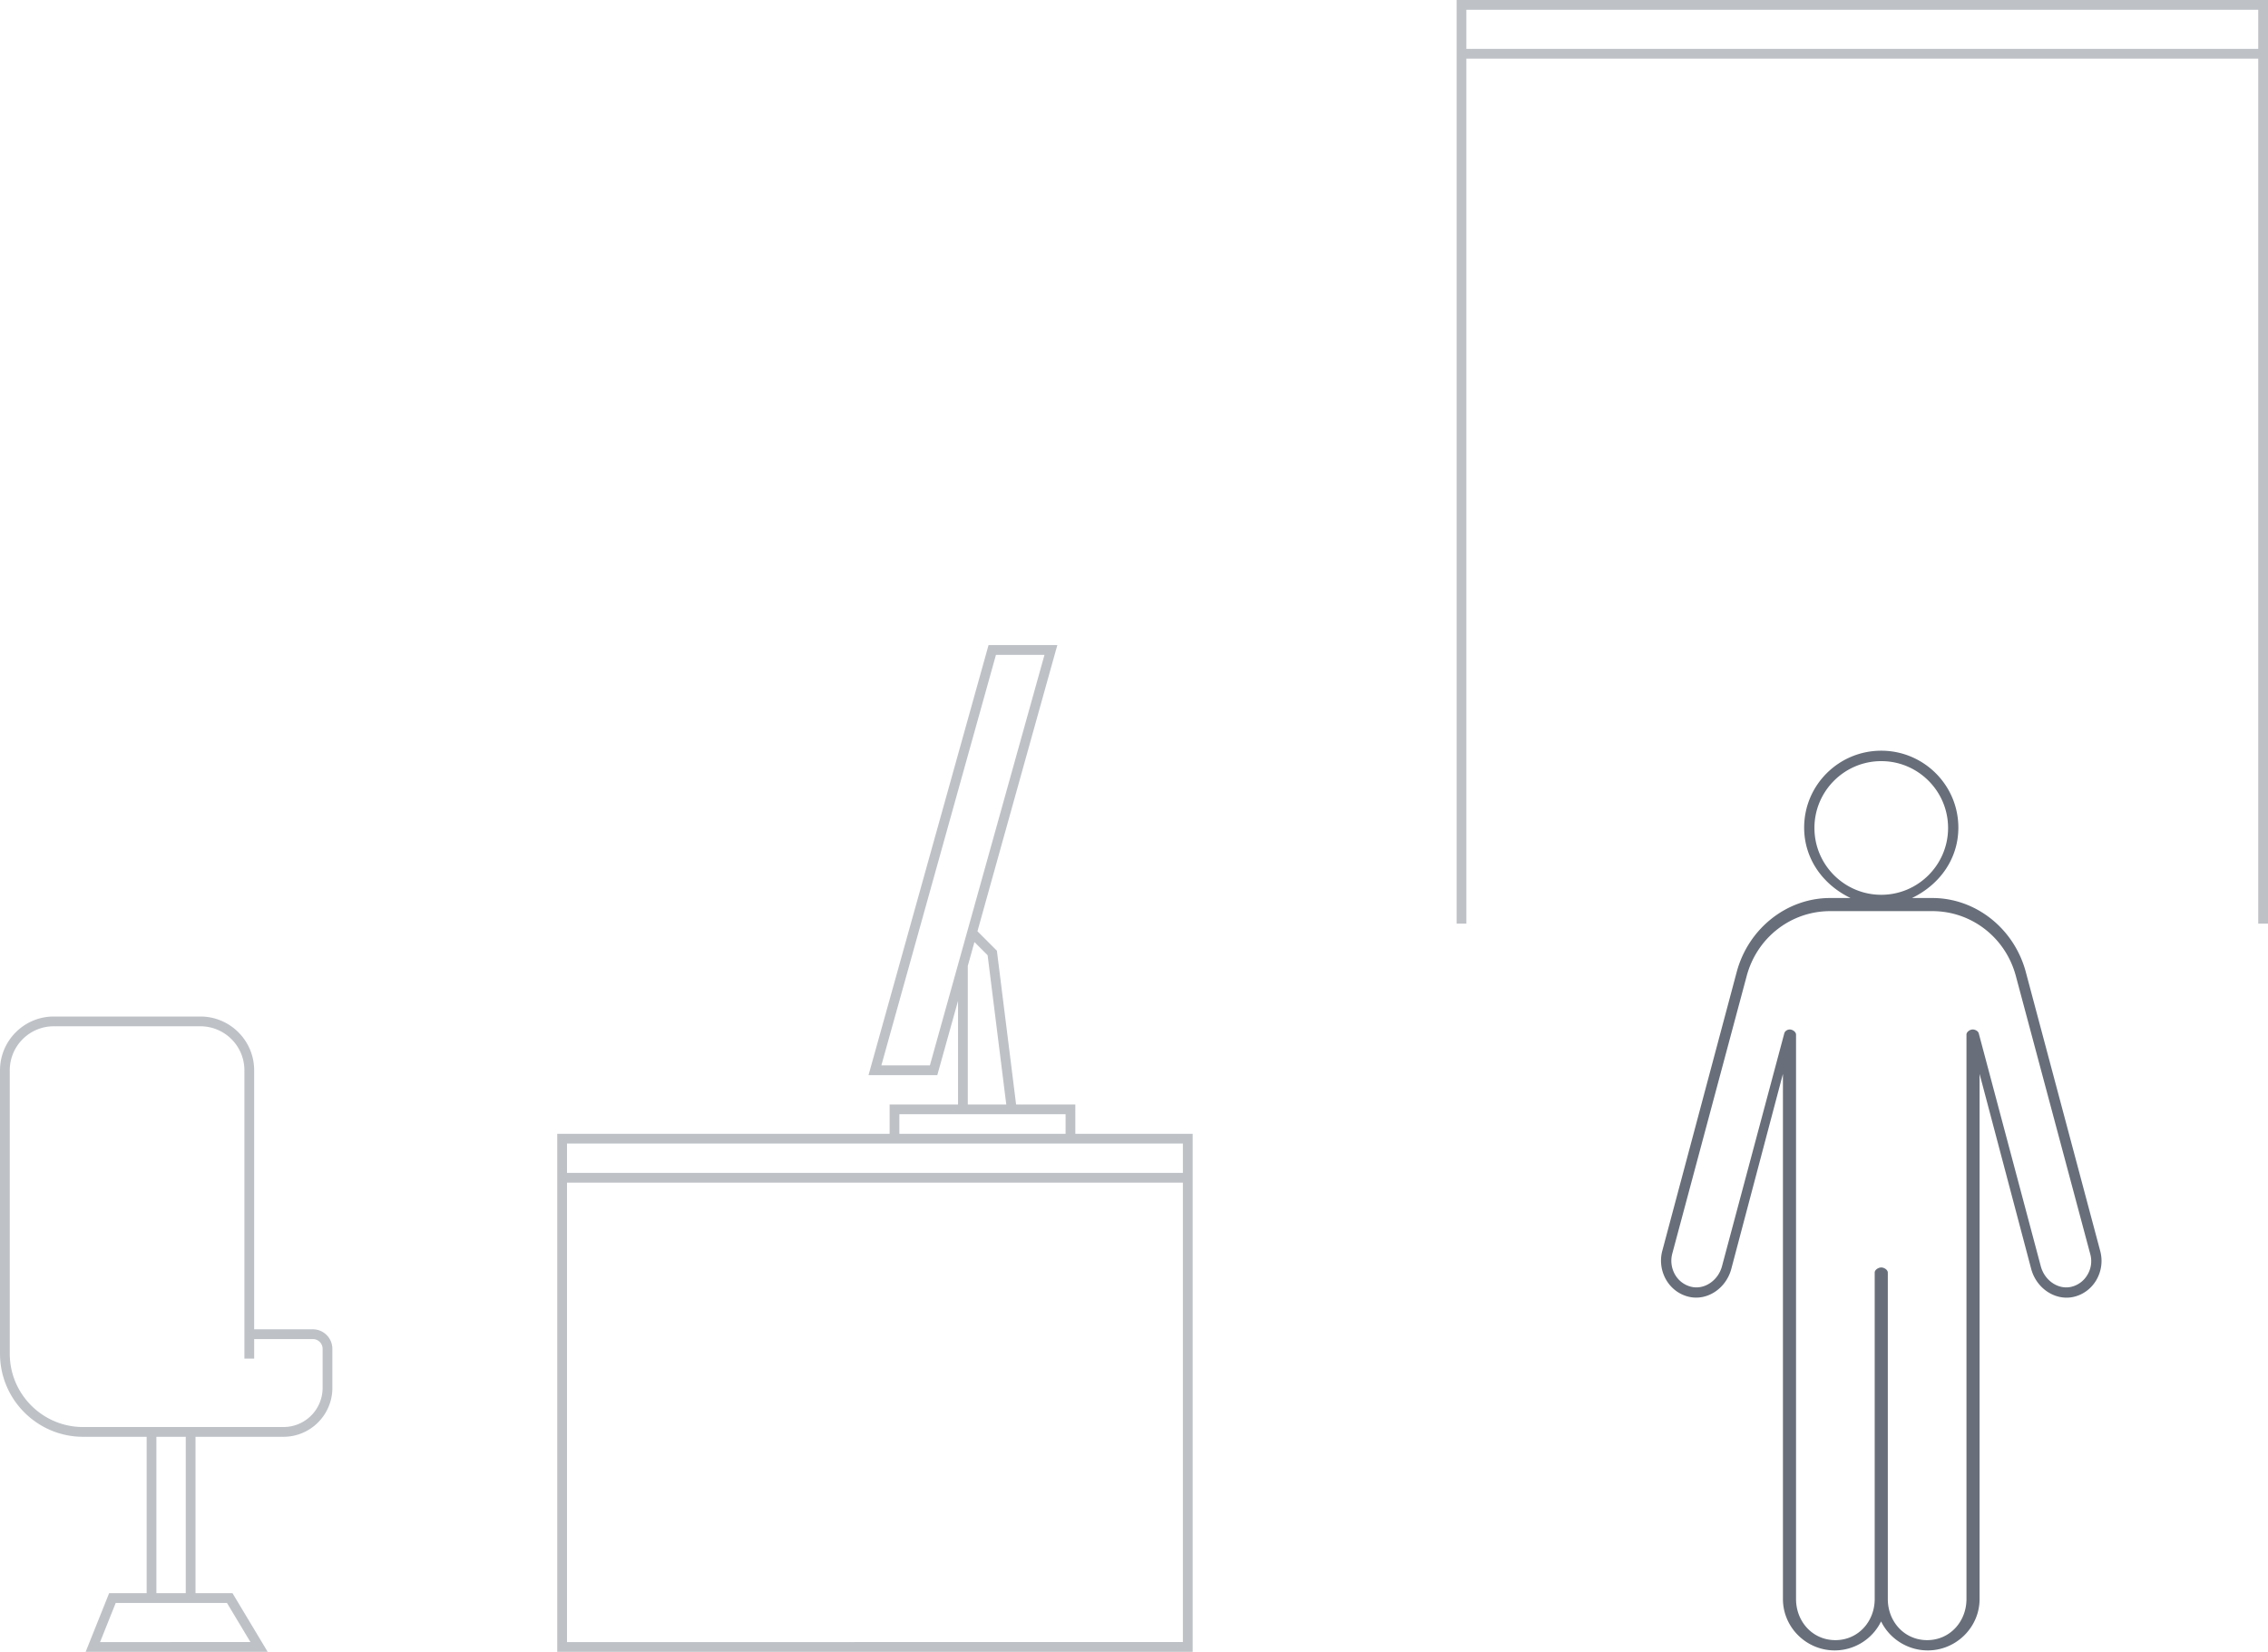
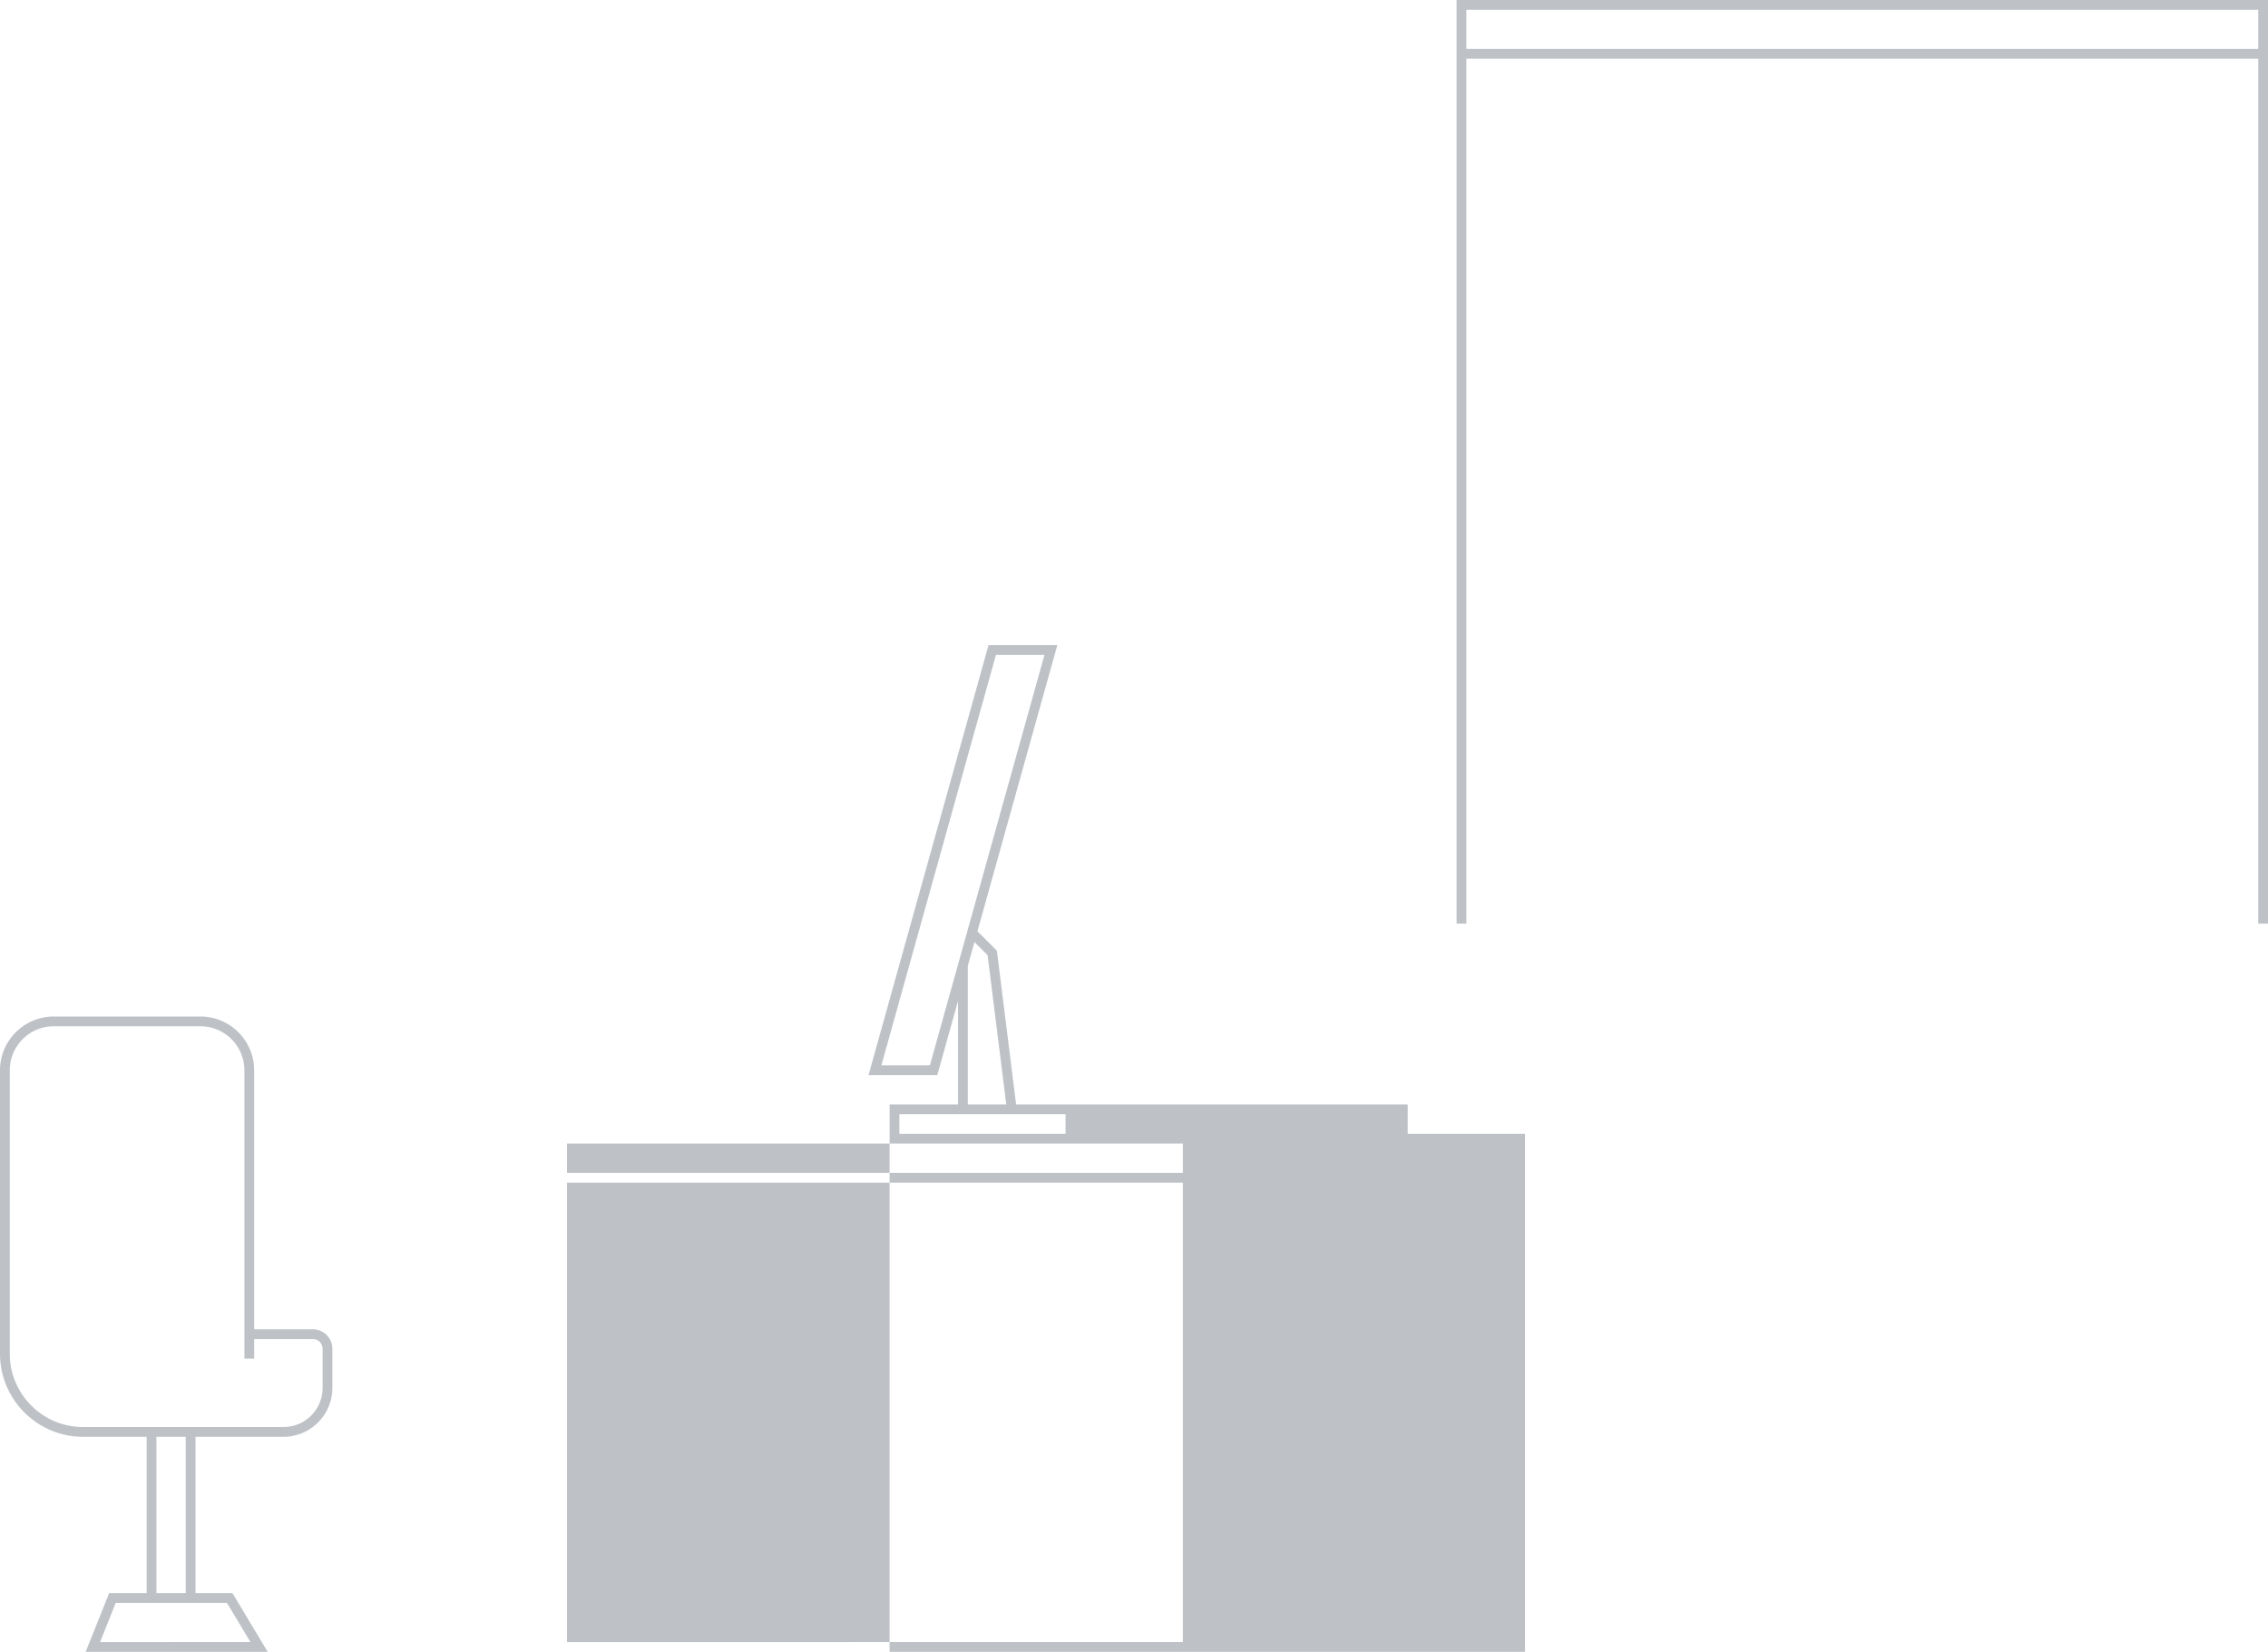
<svg xmlns="http://www.w3.org/2000/svg" viewBox="0 0 346 252">
-   <path d="M222.216 0v140.909h1.491V8.947h120.802V140.91H346V0H222.216zm122.293 7.456H223.707V1.491h120.802v5.965zM47.723 202.793h-8.948v-39.515c0-4.521-3.68-8.201-8.203-8.201H8.203c-4.523 0-8.203 3.68-8.203 8.201v43.243c0 6.988 5.687 12.675 12.677 12.675h9.694v23.857h-5.724L13.067 252h27.771l-5.368-8.948h-5.642v-23.857H43.25c4.111 0 7.457-3.345 7.457-7.456v-5.965a2.987 2.987 0 0 0-2.984-2.981zm-13.098 41.75l3.58 5.966H15.269l2.386-5.966h16.97zm-10.763-1.491v-23.857h4.474v23.857h-4.474zm25.354-31.312a5.971 5.971 0 0 1-5.966 5.965H12.677c-6.168 0-11.185-5.017-11.185-11.183v-43.243c0-3.7 3.01-6.71 6.711-6.71h22.371a6.718 6.718 0 0 1 6.711 6.71v43.985h1.491v-2.979h8.948c.823 0 1.492.668 1.492 1.491v5.964zm114.836-43.245h-9.036l-2.933-23.458-2.964-2.963 12.186-43.661h-10.496l-18.312 65.61h10.496l3.162-11.329v15.801h-10.44v4.475H85.009V252h96.94V172.97h-17.897v-4.475zm-13.385-22.764l2.846 22.764h-5.866V147.35l1.012-3.628 2.008 2.009zm-8.807 16.801h-7.4l17.481-62.628h7.4l-12.629 45.244-.557 1.997-4.295 15.387zm-4.653 7.454h25.353v2.984h-25.353v-2.984zm43.25 80.523H86.5v-70.083h93.957v70.083zm0-76.048v4.473H86.5v-4.473h93.957z" fill="#bec2c7" />
-   <path d="M320.402 190.843l-11.357-42.582C307.27 141.656 301.414 137 294.801 137H291.686c4.159-2 7.076-5.915 7.076-10.736 0-6.486-5.276-11.739-11.763-11.739s-11.763 5.241-11.763 11.727c0 4.82 2.917 8.747 7.076 10.747h-3.114c-6.614 0-12.47 4.657-14.245 11.263l-11.357 42.555a5.84 5.84 0 0 0 .62 4.486c.777 1.296 2.001 2.2 3.446 2.535 2.783.646 5.657-1.259 6.46-4.253L272 163.832v80.11c0 4.324 3.568 7.842 7.892 7.842a7.89 7.89 0 0 0 7.083-4.425c1.272 2.617 4.021 4.425 7.12 4.425 4.324 0 7.905-3.518 7.905-7.842v-80.11l7.875 29.759c.804 2.992 3.701 4.894 6.486 4.254 1.445-.335 2.656-1.233 3.434-2.529a5.801 5.801 0 0 0 .607-4.473zm-43.596-64.531c0-5.622 4.573-10.195 10.194-10.195s10.194 4.573 10.194 10.195-4.573 10.195-10.194 10.195-10.194-4.573-10.194-10.195zm41.631 68.197a3.875 3.875 0 0 1-2.455 1.807c-1.977.458-4.056-.948-4.642-3.131l-9.468-35.546c-.102-.381-.642-.631-1.025-.576-.391.051-.848.384-.848.777v86.102c0 3.459-2.541 6.274-6 6.274s-6-2.814-6-6.274v-49.796c0-.433-.567-.784-1-.784s-1 .351-1 .784v49.796c0 3.459-2.541 6.274-6 6.274s-6-2.814-6-6.274V157.84c0-.394-.458-.727-.848-.777-.386-.055-.841.195-.942.576l-9.509 35.544c-.587 2.186-2.688 3.592-4.662 3.133a3.892 3.892 0 0 1-2.465-1.807 4.24 4.24 0 0 1-.454-3.261l11.355-42.363c1.59-5.921 6.821-9.885 12.728-9.885h15.599c5.905 0 11.14 3.964 12.729 9.883l11.357 42.45a4.03 4.03 0 0 1-.45 3.176z" fill="#686f7a" />
+   <path d="M222.216 0v140.909h1.491V8.947h120.802V140.91H346V0H222.216zm122.293 7.456H223.707V1.491h120.802v5.965zM47.723 202.793h-8.948v-39.515c0-4.521-3.68-8.201-8.203-8.201H8.203c-4.523 0-8.203 3.68-8.203 8.201v43.243c0 6.988 5.687 12.675 12.677 12.675h9.694v23.857h-5.724L13.067 252h27.771l-5.368-8.948h-5.642v-23.857H43.25c4.111 0 7.457-3.345 7.457-7.456v-5.965a2.987 2.987 0 0 0-2.984-2.981zm-13.098 41.75l3.58 5.966H15.269l2.386-5.966h16.97zm-10.763-1.491v-23.857h4.474v23.857h-4.474zm25.354-31.312a5.971 5.971 0 0 1-5.966 5.965H12.677c-6.168 0-11.185-5.017-11.185-11.183v-43.243c0-3.7 3.01-6.71 6.711-6.71h22.371a6.718 6.718 0 0 1 6.711 6.71v43.985h1.491v-2.979h8.948c.823 0 1.492.668 1.492 1.491v5.964zm114.836-43.245h-9.036l-2.933-23.458-2.964-2.963 12.186-43.661h-10.496l-18.312 65.61h10.496l3.162-11.329v15.801h-10.44v4.475V252h96.94V172.97h-17.897v-4.475zm-13.385-22.764l2.846 22.764h-5.866V147.35l1.012-3.628 2.008 2.009zm-8.807 16.801h-7.4l17.481-62.628h7.4l-12.629 45.244-.557 1.997-4.295 15.387zm-4.653 7.454h25.353v2.984h-25.353v-2.984zm43.25 80.523H86.5v-70.083h93.957v70.083zm0-76.048v4.473H86.5v-4.473h93.957z" fill="#bec2c7" />
</svg>